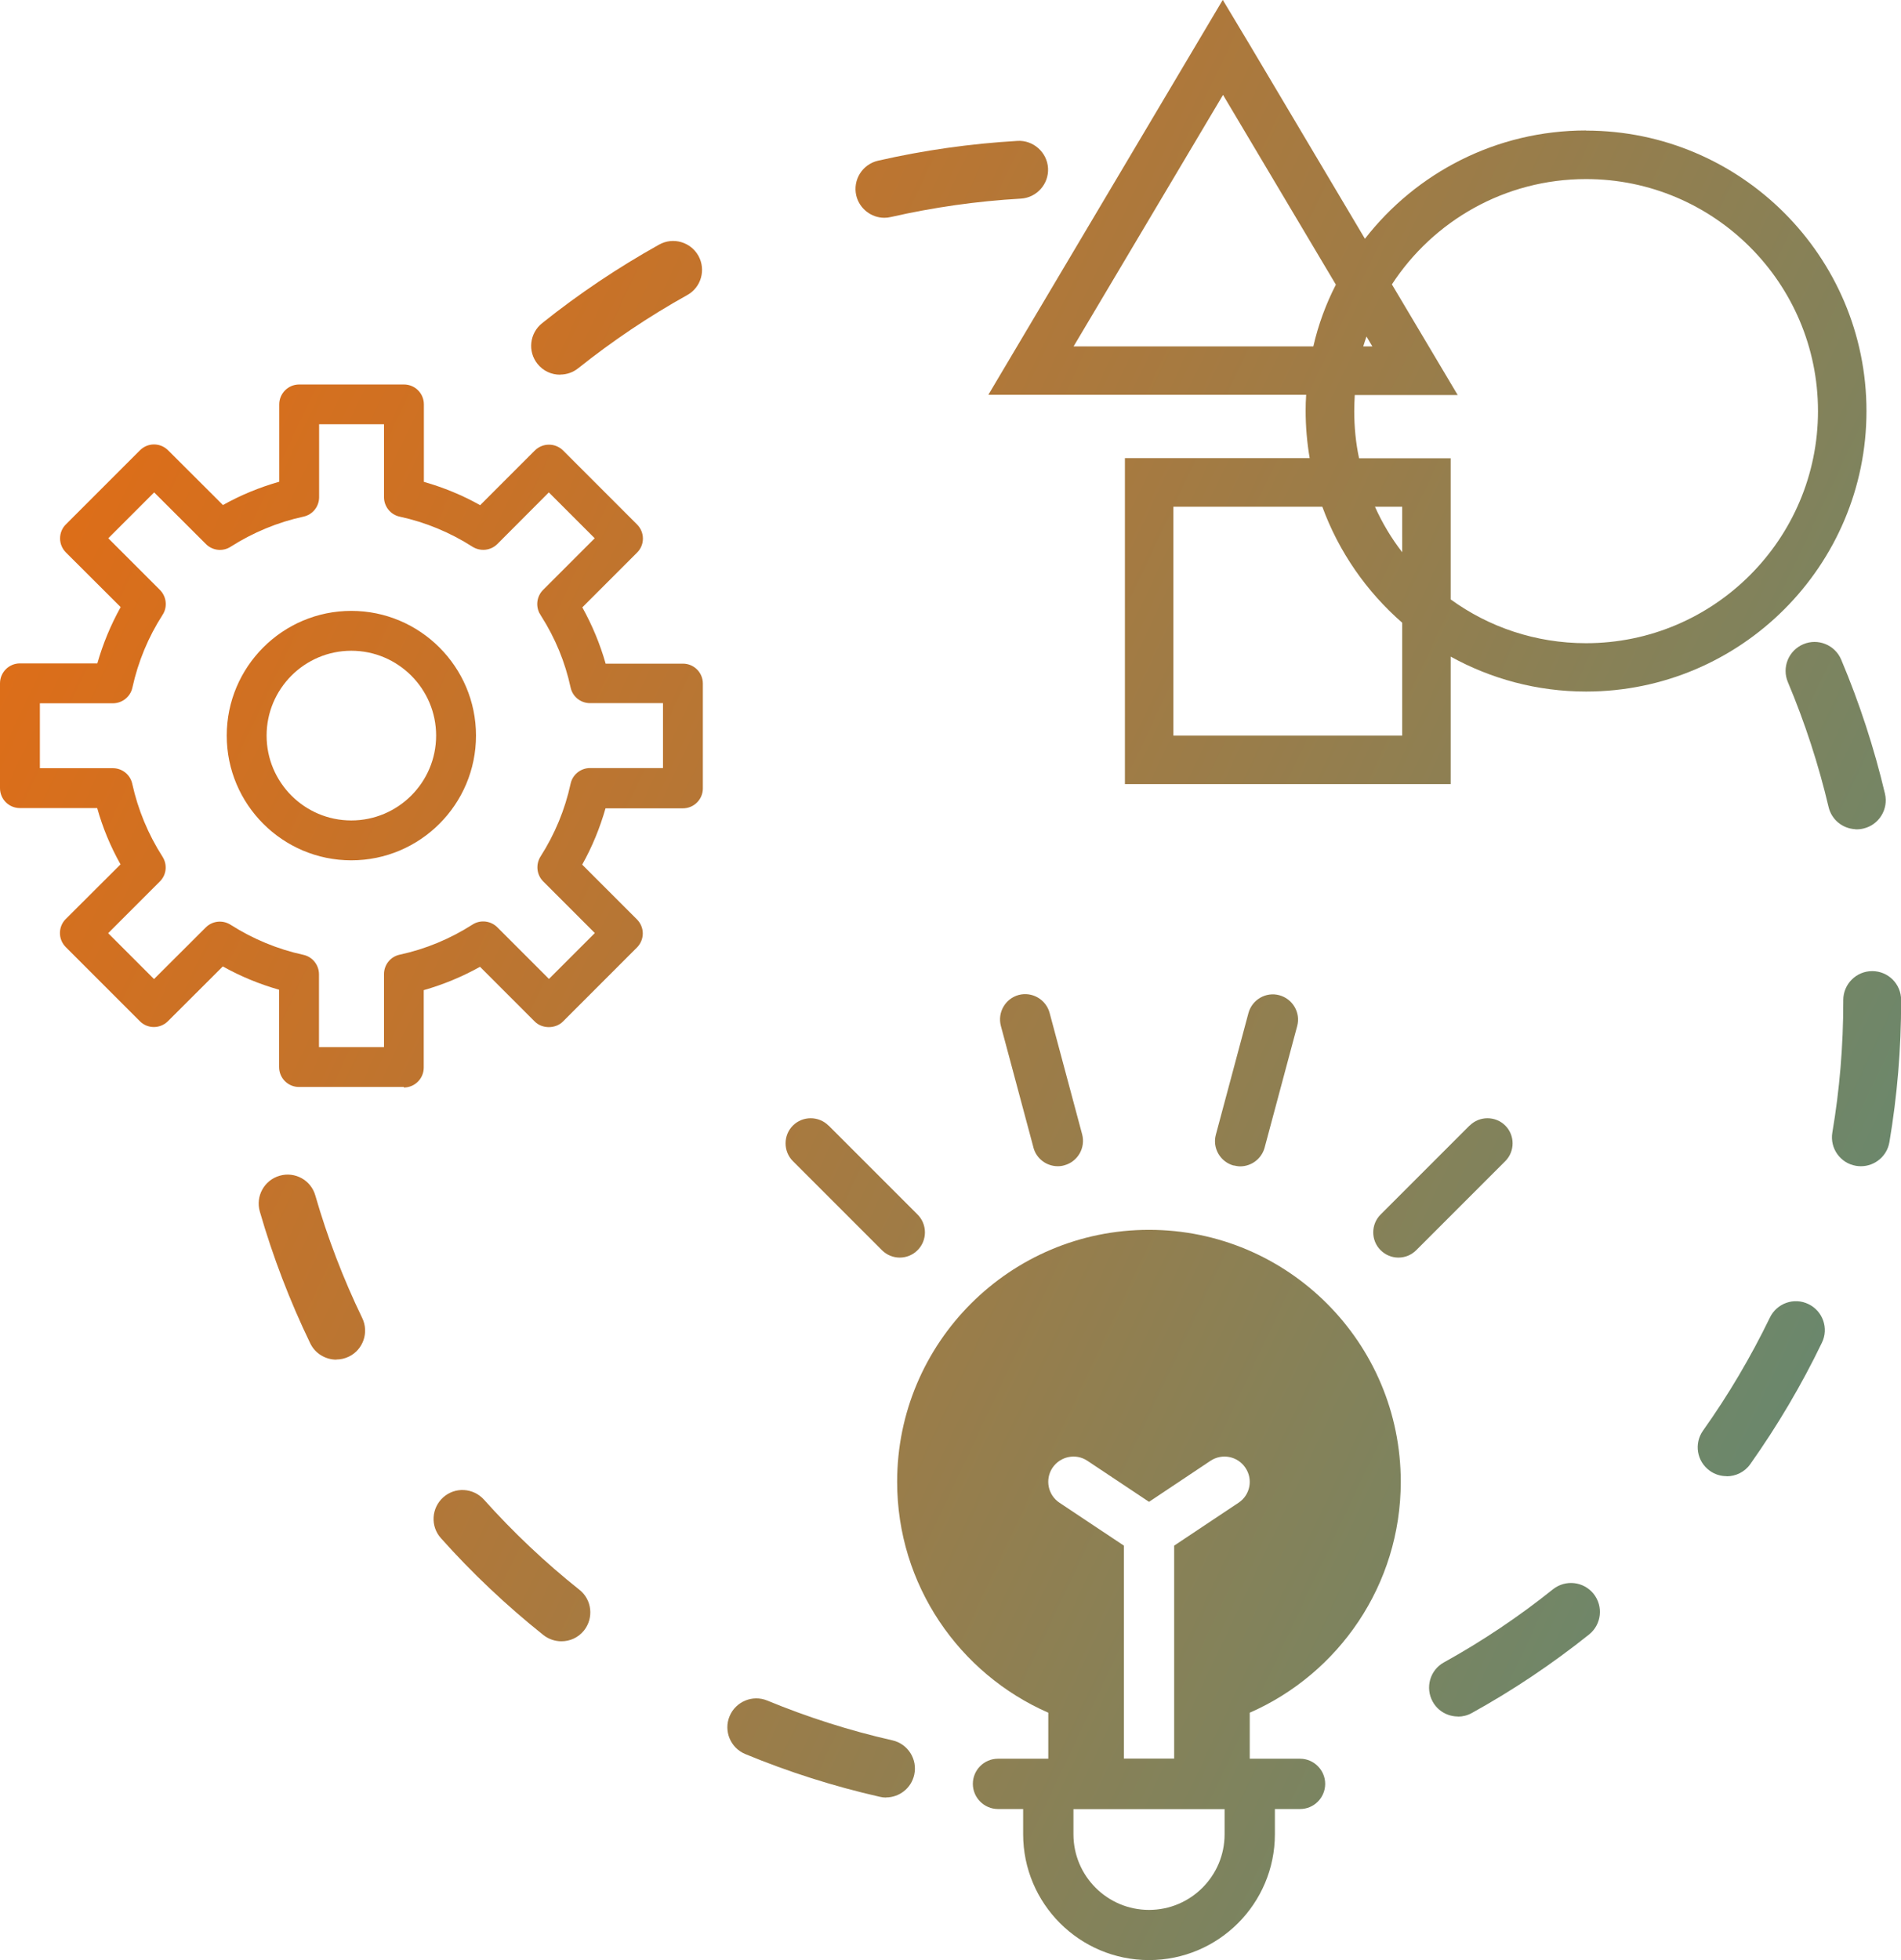
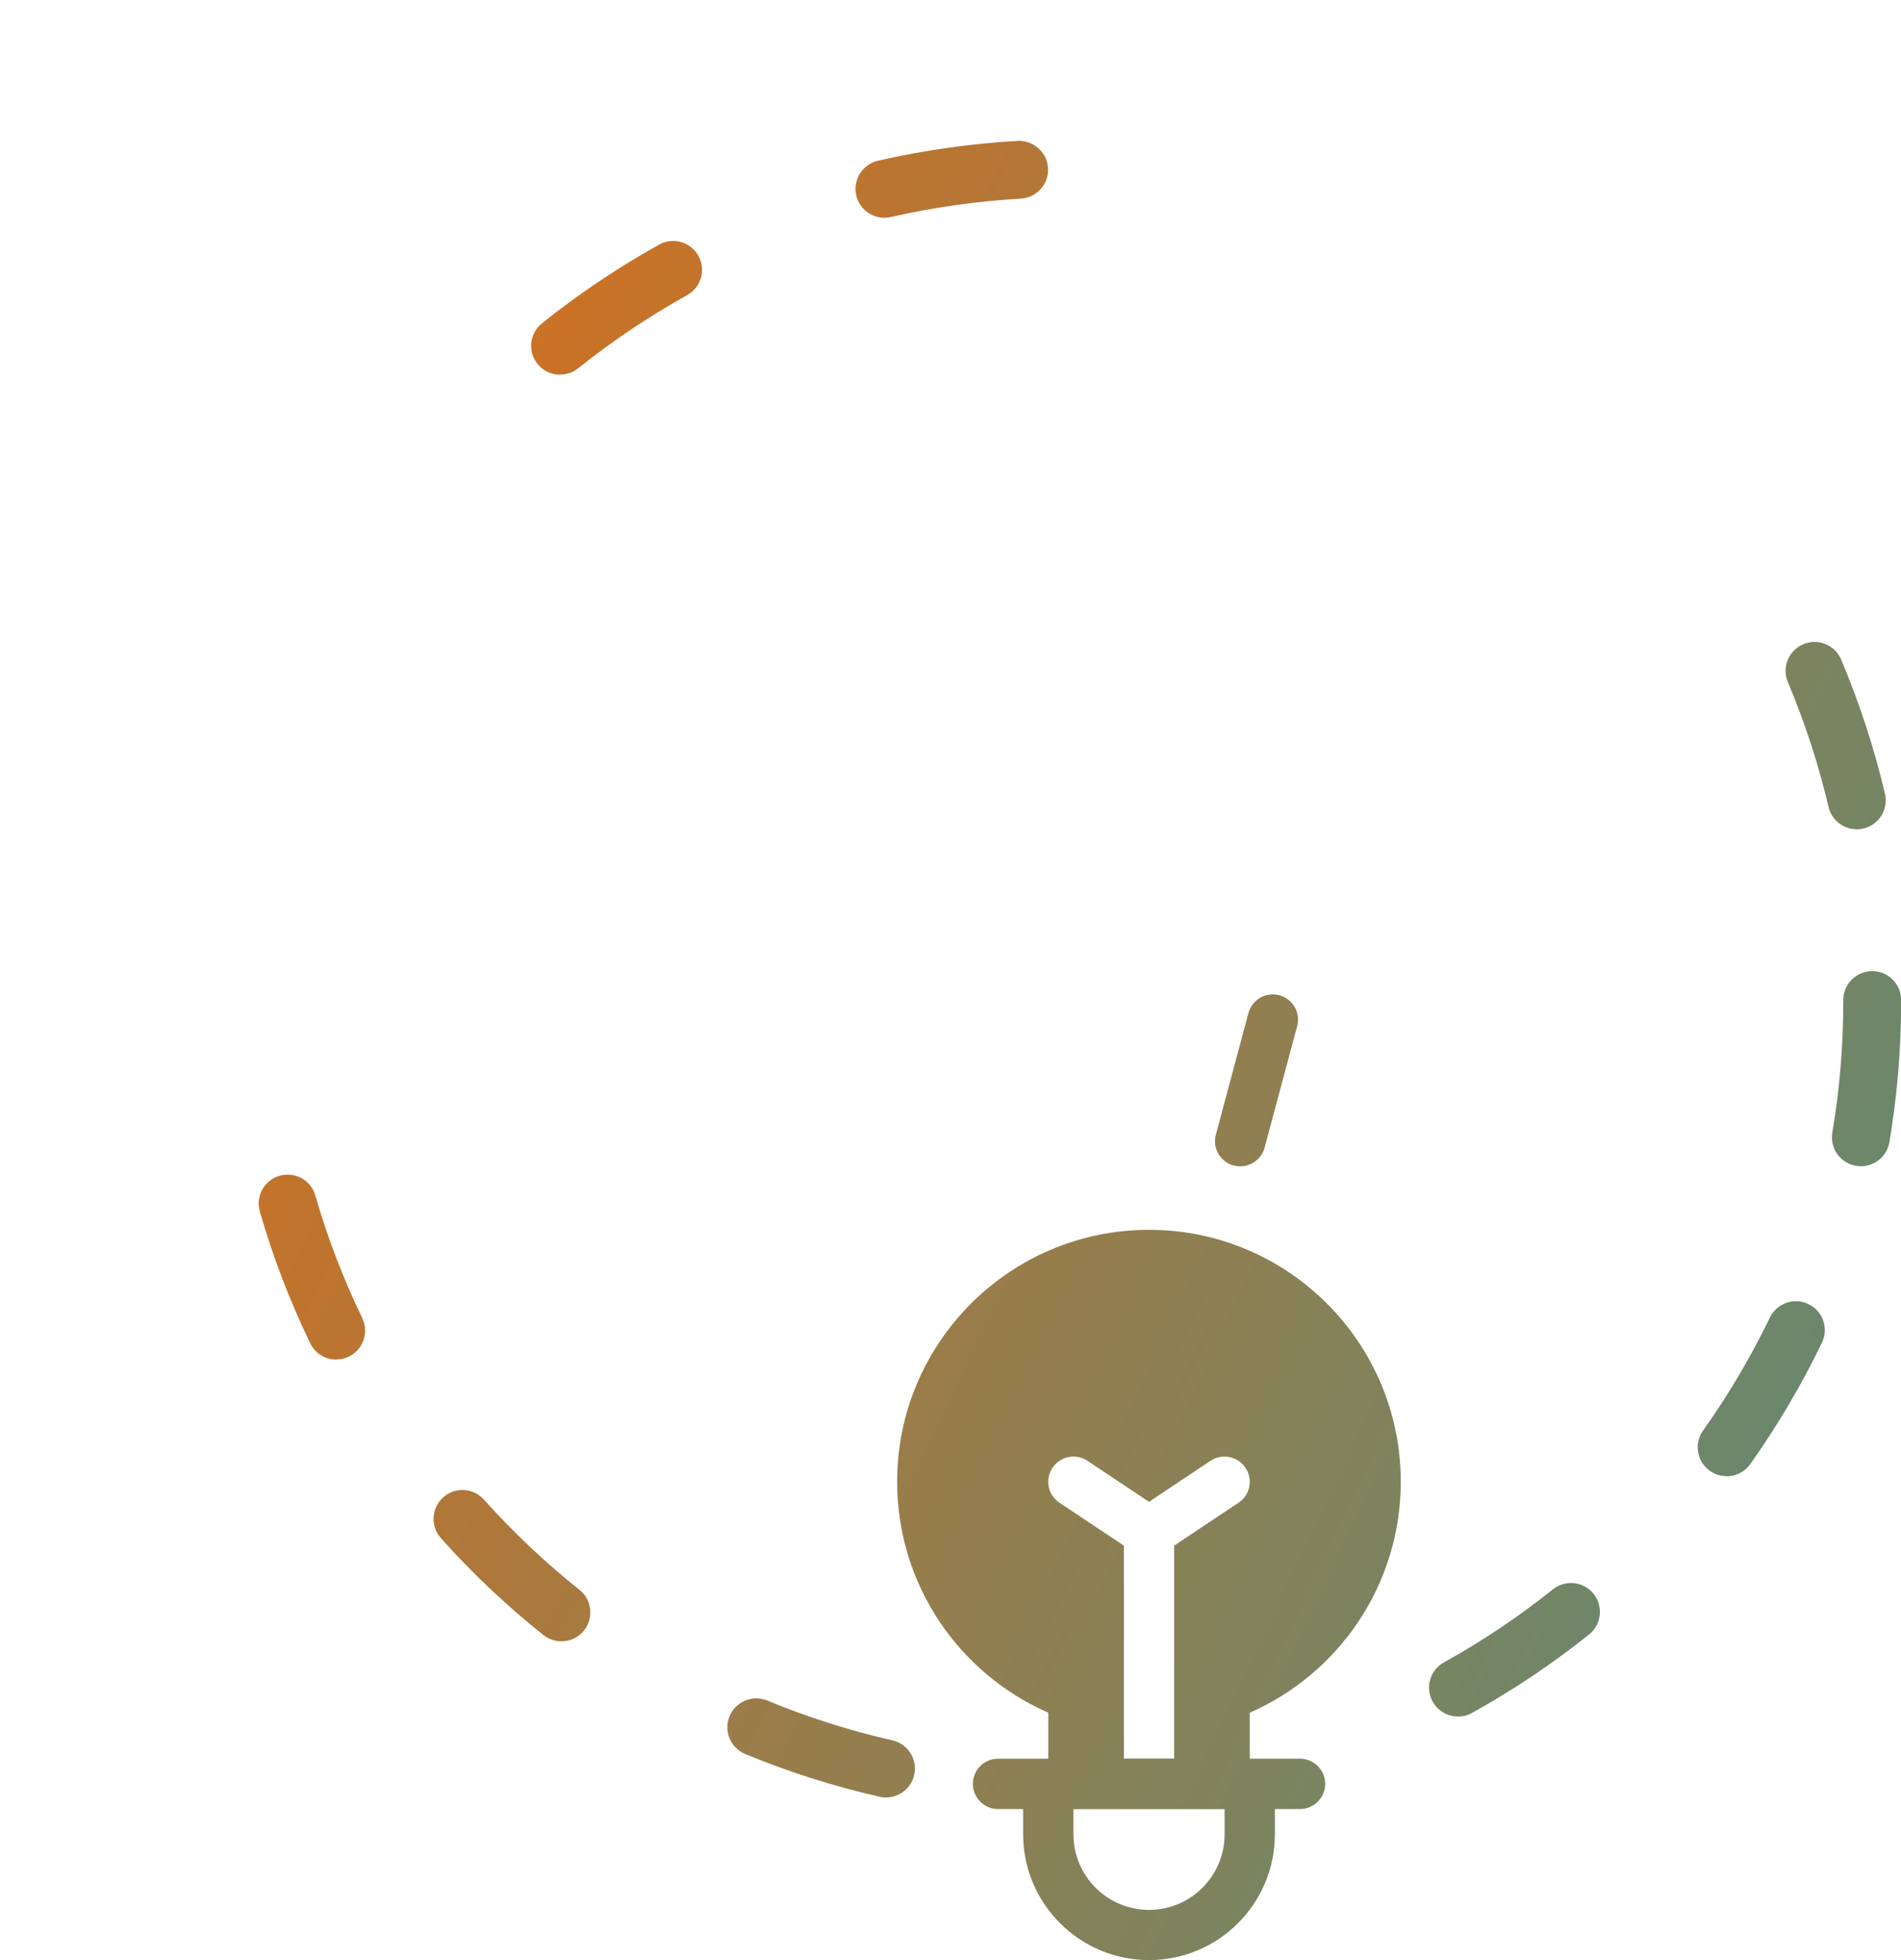
<svg xmlns="http://www.w3.org/2000/svg" xmlns:xlink="http://www.w3.org/1999/xlink" id="Ebene_2" viewBox="0 0 145.89 150.4">
  <defs>
    <style>      .cls-1 {        fill: url(#Unbenannter_Verlauf_77-4);      }      .cls-2 {        fill: url(#Unbenannter_Verlauf_77-5);      }      .cls-3 {        fill: url(#Unbenannter_Verlauf_77-2);      }      .cls-4 {        fill: url(#Unbenannter_Verlauf_77-3);      }      .cls-5 {        fill: url(#Unbenannter_Verlauf_77-8);      }      .cls-6 {        fill: url(#Unbenannter_Verlauf_77-9);      }      .cls-7 {        fill: url(#Unbenannter_Verlauf_77-6);      }      .cls-8 {        fill: url(#Unbenannter_Verlauf_77-7);      }      .cls-9 {        fill: url(#Unbenannter_Verlauf_77);      }    </style>
    <linearGradient id="Unbenannter_Verlauf_77" data-name="Unbenannter Verlauf 77" x1="-54.93" y1="48.7" x2="893.54" y2="497.52" gradientUnits="userSpaceOnUse">
      <stop offset="0" stop-color="#f60" />
      <stop offset=".07" stop-color="#cd7124" />
      <stop offset=".22" stop-color="#528d7e" />
      <stop offset=".24" stop-color="#43918a" />
      <stop offset=".38" stop-color="#3d86b6" />
      <stop offset=".61" stop-color="#9d0b51" />
      <stop offset=".81" stop-color="#ab2320" />
      <stop offset="1" stop-color="#ffb6ac" />
    </linearGradient>
    <linearGradient id="Unbenannter_Verlauf_77-2" data-name="Unbenannter Verlauf 77" x1="-43.47" y1="24.49" x2="904.99" y2="473.31" xlink:href="#Unbenannter_Verlauf_77" />
    <linearGradient id="Unbenannter_Verlauf_77-3" data-name="Unbenannter Verlauf 77" x1="-40.45" y1="18.11" x2="908.01" y2="466.93" xlink:href="#Unbenannter_Verlauf_77" />
    <linearGradient id="Unbenannter_Verlauf_77-4" data-name="Unbenannter Verlauf 77" x1="-41.03" y1="19.33" x2="907.44" y2="468.15" xlink:href="#Unbenannter_Verlauf_77" />
    <linearGradient id="Unbenannter_Verlauf_77-5" data-name="Unbenannter Verlauf 77" x1="-49.28" y1="36.76" x2="899.19" y2="485.58" xlink:href="#Unbenannter_Verlauf_77" />
    <linearGradient id="Unbenannter_Verlauf_77-6" data-name="Unbenannter Verlauf 77" x1="-64.18" y1="68.24" x2="884.29" y2="517.07" xlink:href="#Unbenannter_Verlauf_77" />
    <linearGradient id="Unbenannter_Verlauf_77-7" data-name="Unbenannter Verlauf 77" x1="-20.14" y1="-24.81" x2="928.32" y2="424.01" xlink:href="#Unbenannter_Verlauf_77" />
    <linearGradient id="Unbenannter_Verlauf_77-8" data-name="Unbenannter Verlauf 77" x1="-41.73" y1="20.8" x2="906.74" y2="469.62" xlink:href="#Unbenannter_Verlauf_77" />
    <linearGradient id="Unbenannter_Verlauf_77-9" data-name="Unbenannter Verlauf 77" x1="-42.94" y1="23.36" x2="905.53" y2="472.18" xlink:href="#Unbenannter_Verlauf_77" />
  </defs>
  <g id="Ebene_3">
    <g>
      <path class="cls-9" d="M88.18,94.36c-10.67,0-19.33,8.66-19.33,19.33,0,7.92,4.77,14.73,11.6,17.72v5.47h15.46v-5.47c6.82-2.99,11.59-9.8,11.59-17.72,0-10.67-8.65-19.33-19.32-19.33ZM95.05,115.3l-4.94,3.29v16.36h-3.86v-16.36l-4.94-3.29c-.89-.59-1.13-1.79-.54-2.68.6-.89,1.8-1.13,2.68-.54l4.73,3.15,4.72-3.15c.89-.59,2.09-.35,2.68.54.6.89.36,2.09-.53,2.68Z" />
-       <path class="cls-3" d="M79.31,88.05c.23.86,1.01,1.43,1.87,1.43.17,0,.33-.02.5-.07,1.03-.28,1.64-1.34,1.37-2.37l-2.5-9.33c-.28-1.03-1.34-1.64-2.37-1.37-1.03.28-1.64,1.34-1.37,2.37l2.5,9.33Z" />
      <path class="cls-4" d="M94.68,89.42c.17.04.34.07.5.07.85,0,1.63-.57,1.87-1.43l2.5-9.33c.28-1.03-.34-2.09-1.37-2.37-1.03-.28-2.09.34-2.37,1.37l-2.5,9.33c-.28,1.03.34,2.09,1.37,2.37Z" />
-       <path class="cls-1" d="M112.78,86.36l-6.83,6.83c-.75.75-.75,1.98,0,2.73.38.38.87.57,1.37.57s.99-.19,1.37-.57l6.83-6.83c.75-.75.75-1.98,0-2.73-.75-.75-1.98-.75-2.73,0Z" />
-       <path class="cls-2" d="M63.58,86.36c-.75-.75-1.98-.75-2.73,0-.75.75-.75,1.98,0,2.73l6.83,6.83c.38.38.87.57,1.37.57s.99-.19,1.37-.57c.75-.75.75-1.98,0-2.73l-6.83-6.83Z" />
      <path class="cls-7" d="M86.25,134.94h-9.66c-1.07,0-1.93.87-1.93,1.93s.87,1.93,1.93,1.93h1.93v1.93c0,5.33,4.33,9.66,9.66,9.66s9.66-4.33,9.66-9.66v-1.93h1.93c1.07,0,1.93-.87,1.93-1.93s-.87-1.93-1.93-1.93h-9.66M93.98,140.74c0,3.2-2.6,5.8-5.8,5.8s-5.8-2.6-5.8-5.8v-1.93h11.6v1.93Z" />
-       <path class="cls-8" d="M121.72,10.01c-6.89,0-13.04,3.25-16.97,8.31l-8.87-14.93-2.04-3.4-17.99,30.3h24.39c-.03.42-.04.82-.04,1.24,0,1.23.11,2.45.31,3.62h-14.18v25.01h25v-9.78c3.08,1.7,6.62,2.68,10.39,2.68,11.87,0,21.52-9.65,21.52-21.52s-9.66-21.52-21.52-21.52ZM104.87,25.82l.45.76h-.7c.08-.26.16-.51.25-.76ZM95.29,26.58h-12.9s11.47-19.3,11.47-19.3l8.66,14.56c-.76,1.48-1.35,3.07-1.73,4.74h-5.49ZM107.61,56.44h-17.56v-17.56h11.43c1.27,3.47,3.4,6.52,6.13,8.9v8.66ZM107.61,42.37c-.83-1.07-1.53-2.24-2.09-3.49h2.09v3.49ZM121.72,49.35c-3.88,0-7.47-1.24-10.39-3.36v-10.83h-7.03c-.25-1.17-.37-2.38-.37-3.62,0-.42.02-.82.04-1.23h7.9l-5.05-8.49c3.17-4.86,8.66-8.08,14.9-8.08,9.82,0,17.8,7.98,17.8,17.8s-7.98,17.81-17.8,17.81Z" />
      <path class="cls-5" d="M68,137.92c-.16,0-.33-.02-.49-.06-3.52-.8-6.99-1.9-10.32-3.28-1.13-.47-1.67-1.77-1.2-2.9.47-1.13,1.77-1.67,2.9-1.2,3.1,1.28,6.33,2.31,9.6,3.05,1.19.27,1.94,1.46,1.67,2.65-.23,1.03-1.15,1.73-2.16,1.73ZM111.89,131.7c-.78,0-1.54-.41-1.94-1.14-.59-1.07-.21-2.42.86-3.01,2.93-1.62,5.75-3.51,8.37-5.61.96-.76,2.35-.61,3.12.35.76.96.61,2.35-.35,3.12-2.82,2.25-5.84,4.28-8.99,6.02-.34.19-.71.28-1.07.28ZM43.08,125.93c-.48,0-.97-.16-1.38-.48-2.82-2.25-5.46-4.74-7.86-7.43-.82-.91-.74-2.31.17-3.13.91-.82,2.31-.74,3.13.17,2.24,2.5,4.7,4.83,7.33,6.92.96.76,1.11,2.16.35,3.12-.44.55-1.08.83-1.73.83ZM132.5,113.26c-.44,0-.89-.13-1.28-.41-1-.71-1.23-2.09-.52-3.09,1.95-2.74,3.67-5.66,5.13-8.67.53-1.1,1.86-1.57,2.96-1.03,1.1.53,1.57,1.86,1.03,2.96-1.56,3.24-3.41,6.37-5.5,9.32-.43.61-1.12.93-1.81.93ZM25.81,104.32c-.82,0-1.62-.46-2-1.25-1.57-3.25-2.87-6.65-3.87-10.11-.34-1.18.34-2.41,1.52-2.75,1.18-.34,2.41.34,2.74,1.52.93,3.22,2.14,6.38,3.6,9.4.53,1.1.07,2.43-1.03,2.96-.31.15-.64.22-.96.22ZM142.81,89.48c-.12,0-.25-.01-.37-.03-1.21-.2-2.02-1.35-1.82-2.55.56-3.29.84-6.67.84-10.04v-.13c0-1.22.99-2.22,2.22-2.22s2.22.99,2.22,2.22v.1c0,3.64-.3,7.26-.9,10.8-.18,1.08-1.12,1.85-2.18,1.85ZM142.37,63.62c-.96-.05-1.81-.72-2.04-1.71-.77-3.26-1.82-6.48-3.12-9.57-.48-1.13.05-2.43,1.18-2.91,1.13-.48,2.43.05,2.91,1.18,1.4,3.32,2.53,6.78,3.36,10.29.28,1.19-.46,2.39-1.65,2.67-.21.05-.42.07-.62.06ZM42.98,28.75c-.65,0-1.29-.28-1.73-.83-.77-.96-.61-2.35.35-3.12,2.81-2.25,5.84-4.28,8.98-6.03,1.07-.6,2.42-.21,3.02.86.59,1.07.21,2.42-.86,3.01-2.93,1.63-5.74,3.52-8.36,5.61-.41.33-.9.49-1.38.49ZM67.87,16.71c-1.01,0-1.92-.7-2.16-1.72-.27-1.19.47-2.38,1.67-2.66,3.5-.8,7.1-1.31,10.71-1.52,1.2-.07,2.27.87,2.34,2.09.07,1.22-.87,2.27-2.09,2.34-3.36.19-6.71.67-9.97,1.41-.17.04-.33.06-.5.06Z" />
-       <path class="cls-6" d="M30.99,83.4h-8.04c-.85,0-1.53-.68-1.53-1.53v-5.93c-1.5-.43-2.95-1.02-4.32-1.79l-4.21,4.2c-.6.6-1.57.6-2.16,0l-5.68-5.68c-.29-.29-.45-.68-.45-1.08s.16-.8.45-1.08l4.2-4.19c-.77-1.37-1.37-2.81-1.79-4.32H1.53c-.85,0-1.53-.68-1.53-1.53v-8.04c0-.84.68-1.53,1.53-1.53h5.94c.43-1.51,1.03-2.95,1.79-4.32l-4.2-4.19c-.29-.29-.45-.68-.45-1.08s.16-.8.45-1.08l5.68-5.68c.6-.6,1.56-.6,2.16,0l4.21,4.2c1.37-.77,2.82-1.36,4.32-1.79v-5.93c0-.84.68-1.53,1.53-1.53h8.04c.85,0,1.53.68,1.53,1.53v5.94c1.5.43,2.95,1.02,4.32,1.79l4.2-4.2c.6-.59,1.56-.59,2.16,0l5.68,5.68c.6.6.6,1.57,0,2.16l-4.2,4.2c.76,1.37,1.36,2.81,1.79,4.32h5.93c.85,0,1.53.68,1.53,1.53v8.04c0,.84-.68,1.53-1.53,1.53h-5.94c-.43,1.5-1.02,2.95-1.79,4.32l4.2,4.2c.29.29.45.68.45,1.08s-.16.79-.45,1.08l-5.68,5.68c-.57.57-1.59.57-2.16,0l-4.2-4.2c-1.37.76-2.81,1.36-4.32,1.79v5.94c0,.84-.68,1.53-1.53,1.53ZM24.49,80.34h4.98v-5.6c0-.72.5-1.34,1.2-1.49,1.99-.43,3.87-1.21,5.59-2.31.6-.39,1.4-.3,1.91.21l3.96,3.96,3.52-3.52-3.96-3.96c-.51-.51-.59-1.3-.21-1.91,1.1-1.72,1.88-3.6,2.31-5.59.15-.7.78-1.2,1.49-1.2h5.6v-4.98h-5.6c-.72,0-1.34-.5-1.49-1.2-.42-1.95-1.18-3.79-2.25-5.47-.03-.05-.06-.09-.08-.14,0,.01-.03-.05-.07-.11-.29-.59-.18-1.3.29-1.77l3.96-3.96-3.52-3.52-3.95,3.96c-.51.51-1.3.59-1.91.21-1.72-1.1-3.6-1.88-5.59-2.31-.7-.15-1.2-.78-1.2-1.49v-5.6h-4.98v5.6c0,.72-.5,1.34-1.2,1.49-1.98.43-3.86,1.21-5.59,2.31-.6.39-1.4.3-1.9-.21l-3.97-3.96-3.52,3.52,3.96,3.96c.51.51.6,1.31.21,1.91-1.1,1.71-1.88,3.59-2.32,5.59-.15.7-.78,1.2-1.49,1.2H3.06v4.98h5.6c.72,0,1.34.5,1.49,1.2.44,1.99,1.22,3.87,2.32,5.59.39.61.31,1.4-.21,1.91l-3.96,3.96,3.52,3.52,3.97-3.96c.51-.51,1.3-.59,1.9-.21,1.73,1.1,3.61,1.88,5.59,2.31.7.15,1.2.78,1.2,1.49v5.6ZM26.96,66.01c-5.27,0-9.56-4.29-9.56-9.57s4.29-9.57,9.56-9.57,9.57,4.29,9.57,9.57-4.29,9.57-9.57,9.57ZM26.96,49.93c-3.58,0-6.5,2.92-6.5,6.51s2.91,6.51,6.5,6.51,6.51-2.92,6.51-6.51-2.92-6.51-6.51-6.51Z" />
    </g>
  </g>
</svg>